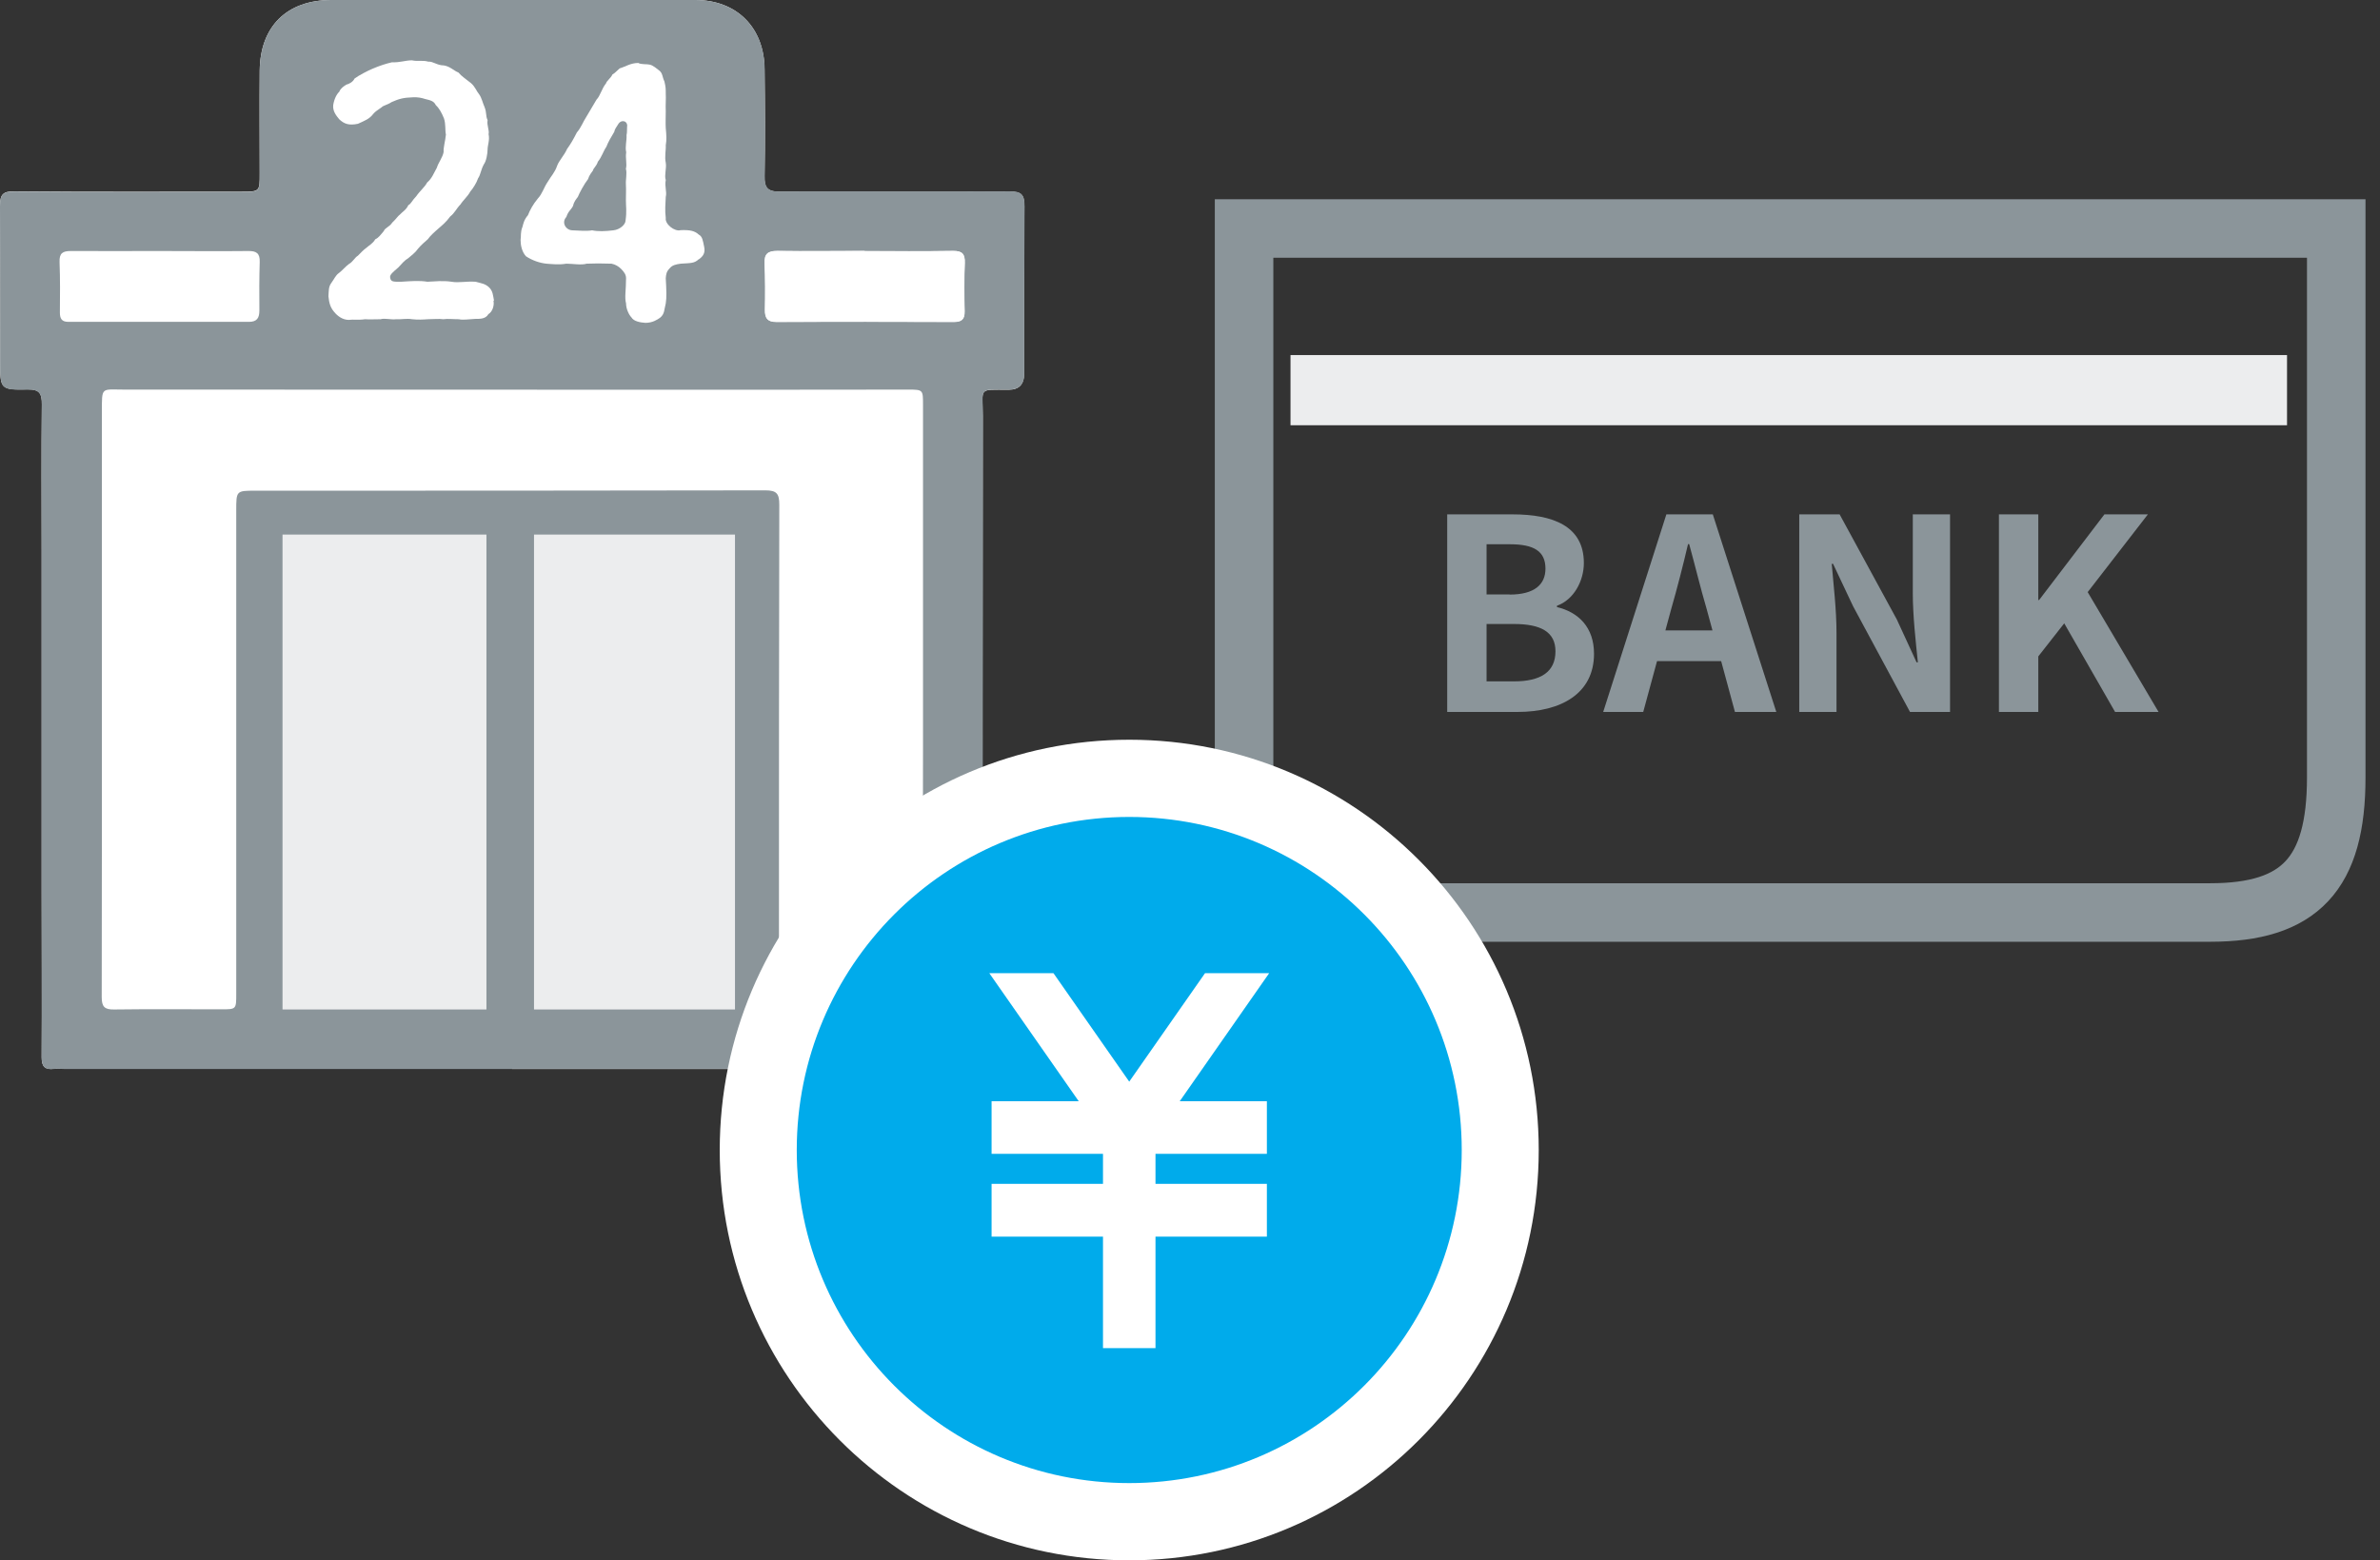
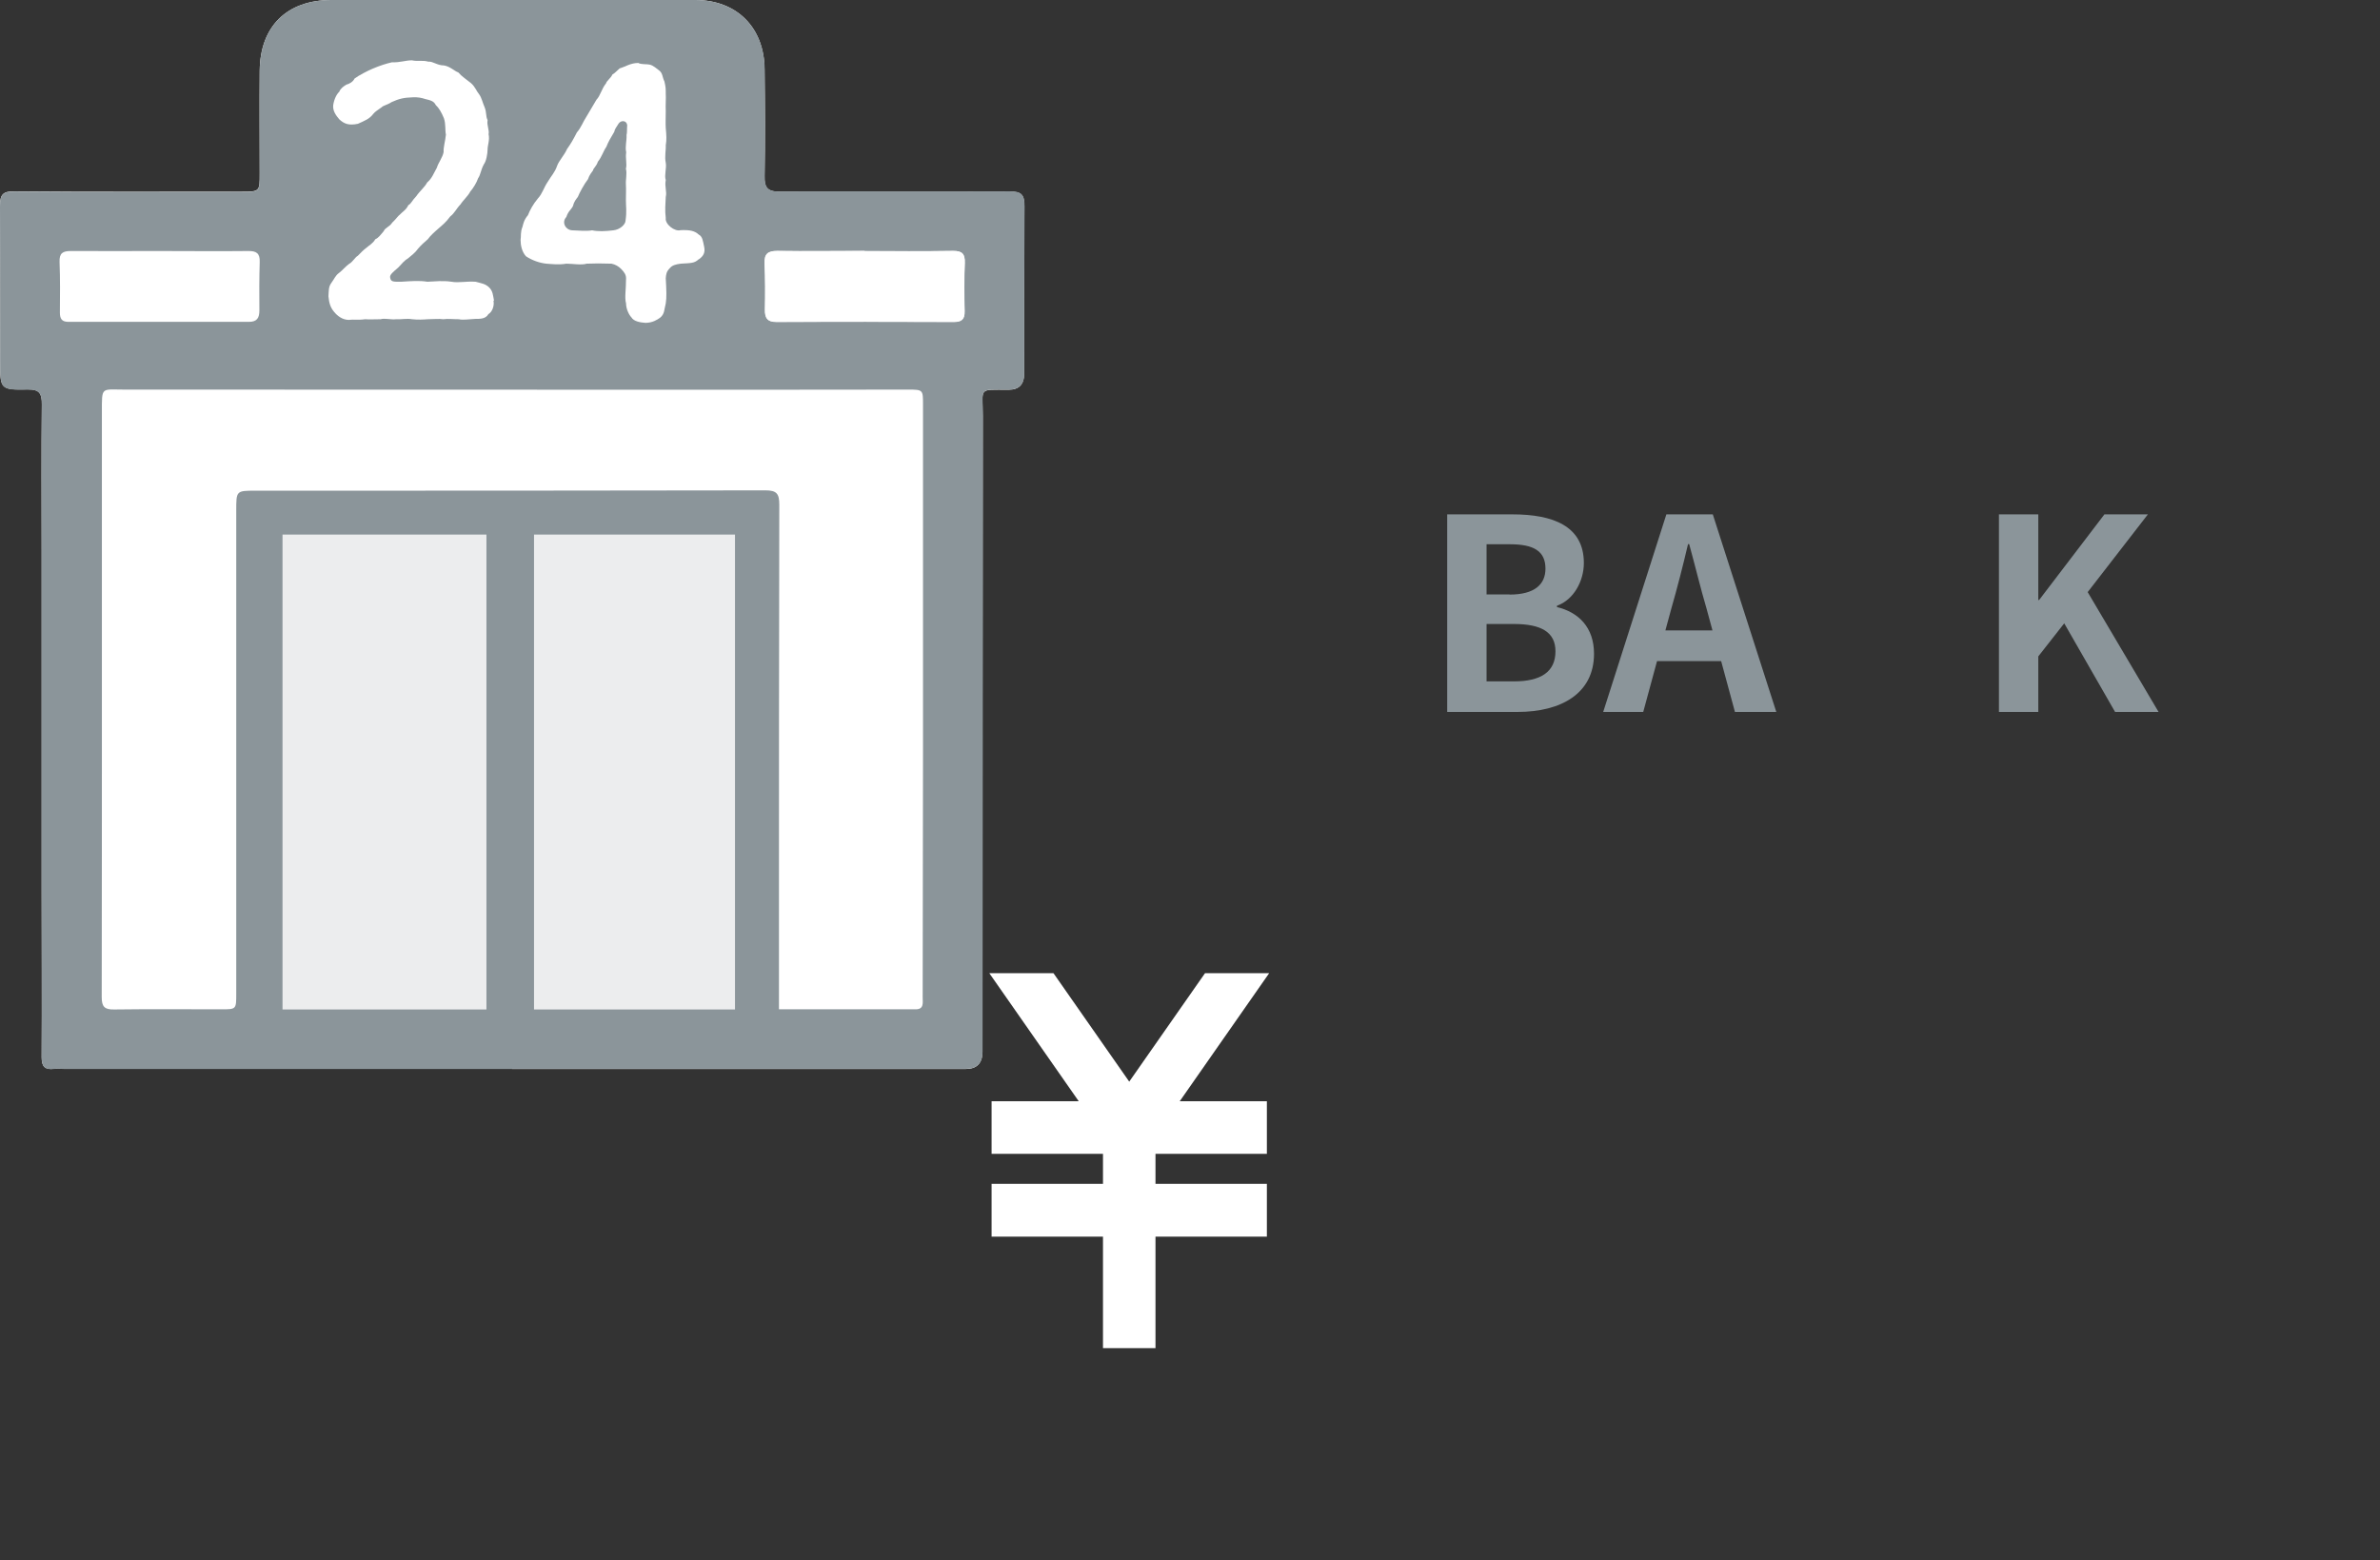
<svg xmlns="http://www.w3.org/2000/svg" width="122" height="80" viewBox="0 0 122 80" fill="none">
  <rect x="0" y="0" width="122" height="80" fill="#333333" stroke="none" />
  <path d="M26.247 54.808C34.001 54.808 41.747 54.808 49.501 54.808C50.072 54.808 50.358 54.516 50.358 53.932C50.358 43.068 50.358 32.204 50.375 21.34C50.375 19.848 50.106 19.983 51.704 19.983C52.231 19.983 52.495 19.711 52.495 19.166C52.495 14.218 52.486 15.525 52.511 10.577C52.511 9.979 52.352 9.819 51.754 9.819C47.819 9.844 43.883 9.819 39.947 9.827C39.333 9.827 39.173 9.608 39.19 9.035C39.224 7.265 39.215 5.343 39.19 3.565C39.182 1.416 37.769 0 35.641 0C29.426 0 23.203 0 16.988 0C14.709 0 13.338 1.349 13.313 3.616C13.296 5.327 13.313 7.189 13.313 8.909C13.313 9.819 13.313 9.827 12.388 9.827C8.511 9.827 4.634 9.844 0.757 9.81C0.151 9.802 0 9.962 0 10.56C0.025 15.289 0.017 13.772 0.008 18.5C0.008 19.958 0 19.992 1.438 19.966C2.035 19.958 2.153 20.194 2.145 20.733C2.119 23.22 2.136 25.706 2.136 28.184C2.136 33.982 2.136 39.781 2.136 45.571C2.136 48.454 2.153 51.328 2.136 54.21C2.136 54.69 2.304 54.85 2.758 54.8C2.935 54.783 3.112 54.8 3.288 54.8C10.941 54.8 18.594 54.8 26.247 54.8V54.808Z" fill="white" />
  <path d="M26.247 54.808C18.594 54.808 10.941 54.808 3.288 54.808C3.112 54.808 2.935 54.783 2.758 54.808C2.313 54.859 2.136 54.699 2.136 54.218C2.153 51.336 2.136 48.462 2.136 45.58C2.136 39.781 2.136 33.982 2.136 28.192C2.136 25.706 2.119 23.22 2.145 20.742C2.145 20.194 2.035 19.966 1.438 19.975C0 20 0.008 19.975 0.008 18.508C0.008 13.78 0.017 15.297 0 10.569C0 9.971 0.151 9.81 0.757 9.819C4.634 9.853 8.511 9.836 12.388 9.836C13.313 9.836 13.313 9.836 13.313 8.917C13.313 7.198 13.304 5.343 13.313 3.624C13.338 1.349 14.709 0 16.988 0C23.203 0 29.426 0 35.641 0C37.769 0 39.182 1.416 39.199 3.557C39.215 5.335 39.224 7.248 39.199 9.027C39.19 9.608 39.35 9.827 39.955 9.819C43.891 9.802 47.827 9.827 51.763 9.81C52.36 9.81 52.52 9.971 52.52 10.569C52.495 15.516 52.503 14.21 52.503 19.157C52.503 19.702 52.239 19.975 51.712 19.975C50.114 19.975 50.384 19.84 50.384 21.332C50.384 32.196 50.375 43.059 50.367 53.923C50.367 54.508 50.081 54.8 49.509 54.8C41.755 54.8 34.01 54.8 26.256 54.8L26.247 54.808ZM39.93 51.749C42.335 51.749 44.631 51.749 46.936 51.749C47.373 51.749 47.297 51.412 47.297 51.151C47.297 46.894 47.314 42.63 47.314 38.373C47.314 32.499 47.314 26.625 47.314 20.742C47.314 19.992 47.314 19.975 46.566 19.975C43.773 19.975 40.981 19.983 38.181 19.983C27.576 19.983 16.971 19.975 6.366 19.975C5.18 19.975 5.223 19.806 5.223 21.129C5.223 26.06 5.223 30.99 5.223 35.921C5.223 40.986 5.223 46.06 5.214 51.125C5.214 51.623 5.365 51.766 5.853 51.757C7.687 51.732 9.512 51.749 11.345 51.749C12.11 51.749 12.11 51.749 12.11 50.957C12.11 42.697 12.11 34.429 12.11 26.169C12.11 25.166 12.11 25.158 13.086 25.158C21.798 25.158 30.52 25.158 39.232 25.141C39.812 25.141 39.947 25.31 39.947 25.875C39.93 33.148 39.93 40.43 39.93 47.703C39.93 49.018 39.93 50.342 39.93 51.741V51.749ZM44.32 12.87C42.831 12.87 41.335 12.887 39.846 12.87C39.367 12.87 39.182 13.021 39.199 13.519C39.232 14.303 39.232 15.095 39.215 15.879C39.207 16.317 39.341 16.519 39.821 16.511C42.848 16.494 45.867 16.502 48.895 16.511C49.299 16.511 49.459 16.376 49.45 15.963C49.433 15.137 49.425 14.311 49.459 13.485C49.475 13.021 49.324 12.861 48.861 12.87C47.348 12.895 45.834 12.878 44.328 12.878L44.32 12.87ZM8.174 12.878C8.174 12.878 8.174 12.878 8.174 12.87C6.661 12.87 5.147 12.878 3.633 12.87C3.213 12.87 3.036 12.979 3.053 13.434C3.086 14.303 3.078 15.171 3.07 16.03C3.07 16.342 3.171 16.502 3.507 16.502C6.593 16.502 9.671 16.502 12.758 16.502C13.178 16.502 13.296 16.3 13.296 15.912C13.288 15.086 13.288 14.261 13.313 13.434C13.33 12.988 13.145 12.861 12.716 12.87C11.202 12.887 9.688 12.87 8.174 12.87V12.878Z" fill="#8B959A" />
  <path d="M44.32 12.87C45.834 12.87 47.348 12.887 48.853 12.861C49.316 12.861 49.467 13.013 49.45 13.477C49.416 14.303 49.416 15.129 49.442 15.954C49.45 16.367 49.29 16.502 48.887 16.502C45.859 16.494 42.84 16.494 39.812 16.502C39.333 16.502 39.199 16.308 39.207 15.87C39.224 15.086 39.224 14.294 39.19 13.51C39.165 13.021 39.35 12.861 39.838 12.861C41.326 12.887 42.823 12.861 44.312 12.861L44.32 12.87Z" fill="white" />
  <path d="M25.297 15.423C25.347 15.684 25.23 15.996 25.036 16.106C24.893 16.35 24.633 16.35 24.355 16.35C24.027 16.367 23.716 16.418 23.522 16.367C23.178 16.367 22.984 16.333 22.724 16.367C22.48 16.333 22.236 16.367 21.925 16.367C21.714 16.384 21.42 16.401 21.126 16.367C20.848 16.317 20.571 16.384 20.31 16.367C20.032 16.401 19.721 16.3 19.511 16.367C19.267 16.367 18.905 16.384 18.712 16.367C18.384 16.418 18.107 16.367 17.879 16.401C17.551 16.401 17.291 16.19 17.131 15.996C16.938 15.769 16.87 15.541 16.837 15.196C16.853 14.918 16.837 14.707 16.98 14.513C17.139 14.302 17.19 14.125 17.383 13.99C17.56 13.855 17.711 13.662 17.888 13.535C18.081 13.434 18.199 13.19 18.342 13.114C18.502 12.954 18.603 12.836 18.796 12.693C18.88 12.608 19.124 12.482 19.233 12.271C19.41 12.187 19.494 12.06 19.671 11.85C19.738 11.673 19.965 11.639 20.108 11.411C20.301 11.234 20.386 11.083 20.529 10.973C20.613 10.872 20.823 10.762 20.932 10.518C21.075 10.451 21.126 10.274 21.336 10.063C21.512 9.802 21.79 9.574 21.891 9.363C22.152 9.136 22.219 8.908 22.395 8.596C22.463 8.352 22.69 8.074 22.74 7.796C22.724 7.551 22.824 7.239 22.858 6.902C22.808 6.692 22.858 6.363 22.757 6.068C22.639 5.773 22.496 5.529 22.337 5.385C22.236 5.175 22.059 5.141 21.782 5.073C21.639 5.023 21.412 4.972 21.151 4.989C20.697 5.006 20.47 5.057 20.074 5.234C19.864 5.377 19.637 5.411 19.57 5.495C19.376 5.638 19.242 5.706 19.133 5.84C18.939 6.102 18.695 6.186 18.35 6.346C17.879 6.447 17.636 6.346 17.392 6.118C17.232 5.925 17.047 5.697 17.081 5.385C17.131 5.073 17.257 4.829 17.392 4.703C17.459 4.526 17.619 4.424 17.753 4.34C17.896 4.306 18.098 4.197 18.174 4.028C18.384 3.868 18.855 3.624 19.099 3.523C19.477 3.362 19.797 3.261 20.091 3.194C20.512 3.211 20.772 3.093 21.117 3.093C21.412 3.16 21.655 3.076 21.95 3.16C22.21 3.143 22.404 3.354 22.749 3.354C23.077 3.405 23.27 3.632 23.497 3.716C23.674 3.927 23.901 4.062 24.136 4.256C24.363 4.45 24.414 4.66 24.557 4.829C24.691 5.006 24.75 5.301 24.834 5.478C24.96 5.79 24.885 5.933 24.994 6.161C24.944 6.422 25.095 6.683 25.045 6.877C25.112 7.172 24.994 7.45 24.994 7.661C24.994 7.872 24.927 8.268 24.801 8.428C24.641 8.723 24.641 8.95 24.506 9.144C24.439 9.355 24.246 9.667 24.103 9.827C24.002 10.038 23.699 10.316 23.615 10.467C23.354 10.746 23.321 10.906 23.077 11.1C22.866 11.395 22.639 11.572 22.505 11.69C22.244 11.917 22.051 12.094 21.933 12.263C21.773 12.406 21.588 12.558 21.428 12.752C21.269 12.979 21.084 13.097 20.924 13.24C20.747 13.341 20.596 13.518 20.419 13.712C20.159 13.94 19.965 14.083 19.999 14.235C20.032 14.462 20.175 14.445 20.571 14.445C21.092 14.412 21.496 14.378 21.908 14.445C22.311 14.429 22.69 14.378 23.144 14.445C23.522 14.513 23.876 14.412 24.38 14.445C24.691 14.53 24.868 14.547 25.061 14.724C25.272 14.918 25.272 15.162 25.322 15.406L25.297 15.423Z" fill="white" />
  <path d="M35.818 13.291C35.591 13.502 35.431 13.485 34.893 13.519C34.632 13.553 34.455 13.603 34.338 13.746C34.161 13.923 34.144 14.058 34.127 14.269C34.161 14.876 34.178 15.247 34.127 15.558C34.043 15.87 34.077 16.098 33.833 16.292C33.69 16.393 33.446 16.553 33.084 16.553C32.807 16.536 32.479 16.469 32.37 16.275C32.243 16.148 32.092 15.837 32.092 15.558C32.008 15.247 32.092 14.876 32.092 14.269C32.092 14.092 32.008 13.957 31.831 13.78C31.714 13.662 31.537 13.553 31.344 13.519C30.839 13.502 30.461 13.502 30.074 13.519C29.796 13.603 29.359 13.519 29.031 13.519C28.644 13.586 28.266 13.536 28.005 13.519C27.677 13.485 27.29 13.359 26.962 13.14C26.752 12.912 26.685 12.566 26.685 12.305C26.718 12.111 26.668 11.901 26.785 11.623C26.819 11.496 26.853 11.277 27.063 11.033C27.164 10.771 27.324 10.476 27.568 10.181C27.811 9.92 27.862 9.642 28.072 9.33C28.266 9.001 28.434 8.858 28.56 8.496C28.644 8.251 28.93 7.956 29.065 7.644C29.275 7.349 29.393 7.139 29.569 6.793C29.796 6.532 29.88 6.254 30.074 5.959C30.267 5.63 30.385 5.436 30.578 5.108C30.772 4.914 30.839 4.551 31.066 4.273C31.1 4.138 31.31 4.012 31.394 3.818C31.52 3.751 31.587 3.658 31.764 3.506C32.059 3.422 32.319 3.228 32.723 3.228C32.841 3.312 33.16 3.279 33.295 3.312C33.488 3.346 33.682 3.54 33.782 3.607C33.976 3.751 33.942 3.936 34.06 4.18C34.127 4.475 34.127 4.543 34.127 4.804C34.144 5.082 34.111 5.36 34.127 5.697C34.127 6.043 34.111 6.304 34.127 6.566C34.161 6.945 34.178 7.156 34.127 7.451C34.144 7.678 34.06 8.041 34.127 8.344C34.178 8.622 34.043 8.993 34.127 9.229C34.06 9.574 34.195 9.819 34.127 10.097C34.111 10.476 34.077 10.763 34.127 11.176C34.077 11.488 34.581 11.892 34.893 11.8C35.364 11.783 35.608 11.833 35.818 12.027C36.011 12.128 36.028 12.339 36.095 12.651C36.163 12.963 36.045 13.14 35.818 13.3V13.291ZM31.73 6.304C31.571 6.566 31.52 6.599 31.487 6.759C31.31 7.054 31.175 7.282 31.083 7.526C30.923 7.754 30.856 8.032 30.646 8.293C30.578 8.521 30.402 8.639 30.402 8.732C30.318 8.85 30.208 8.976 30.141 9.187C29.948 9.431 29.704 9.886 29.62 10.097C29.535 10.215 29.426 10.325 29.376 10.552C29.275 10.763 29.132 10.813 29.031 11.125C28.77 11.403 28.997 11.791 29.325 11.808C29.653 11.825 30.107 11.858 30.351 11.808C30.662 11.875 31.032 11.858 31.445 11.808C31.773 11.774 32.067 11.513 32.067 11.302C32.134 10.813 32.084 10.603 32.084 10.257C32.084 10.013 32.1 9.735 32.084 9.456C32.067 9.212 32.151 8.883 32.084 8.656C32.151 8.395 32.05 8.133 32.1 7.805C32.033 7.526 32.134 7.215 32.117 6.92C32.151 6.818 32.134 6.574 32.151 6.414C32.117 6.169 31.84 6.153 31.714 6.33L31.73 6.304Z" fill="white" />
-   <path d="M63.772 11.715V39.865C63.772 44.812 65.639 46.785 70.239 46.785H113.29C117.89 46.785 119.757 44.812 119.757 39.865V11.715H63.772Z" stroke="#8B959A" stroke-width="3" stroke-miterlimit="10" />
-   <path d="M117.234 18.205H66.152V21.803H117.234V18.205Z" fill="#ECEDEE" />
  <path d="M74.184 26.372H77.531C79.608 26.372 81.189 26.97 81.189 28.866C81.189 29.793 80.668 30.754 79.81 31.058V31.125C80.903 31.386 81.71 32.153 81.71 33.519C81.71 35.558 80.02 36.502 77.791 36.502H74.184V26.372ZM77.379 30.485C78.666 30.485 79.221 29.962 79.221 29.153C79.221 28.259 78.624 27.905 77.405 27.905H76.202V30.476H77.379V30.485ZM77.606 34.935C78.986 34.935 79.734 34.446 79.734 33.392C79.734 32.406 78.994 31.993 77.606 31.993H76.202V34.935H77.606Z" fill="#8B959A" />
  <path d="M88.22 33.898H84.94L84.233 36.502H82.181L85.419 26.372H87.799L91.054 36.502H88.934L88.228 33.898H88.22ZM87.782 32.322L87.48 31.209C87.168 30.156 86.891 28.993 86.588 27.897H86.529C86.269 29.01 85.974 30.156 85.671 31.209L85.369 32.322H87.774H87.782Z" fill="#8B959A" />
-   <path d="M92.24 26.372H94.3L97.235 31.766L98.244 33.957H98.311C98.202 32.903 98.051 31.563 98.051 30.409V26.372H99.96V36.502H97.908L94.99 31.083L93.964 28.909H93.896C93.989 30.004 94.14 31.277 94.14 32.44V36.502H92.231V26.372H92.24Z" fill="#8B959A" />
  <path d="M102.466 26.372H104.484V30.763H104.526L107.874 26.372H110.102L107.016 30.358L110.649 36.502H108.42L105.813 31.959L104.484 33.654V36.502H102.466V26.372Z" fill="#8B959A" />
  <path d="M24.935 27.408H14.482V51.757H24.935V27.408Z" fill="#ECEDEE" />
  <path d="M37.676 27.408H27.374V51.757H37.676V27.408Z" fill="#ECEDEE" />
-   <path d="M57.885 80C69.478 80 78.876 70.582 78.876 58.964C78.876 47.345 69.478 37.927 57.885 37.927C46.292 37.927 36.894 47.345 36.894 58.964C36.894 70.582 46.292 80 57.885 80Z" fill="white" />
-   <path d="M57.885 74.395C66.39 74.395 73.284 67.486 73.284 58.963C73.284 50.44 66.39 43.531 57.885 43.531C49.381 43.531 42.487 50.44 42.487 58.963C42.487 67.486 49.381 74.395 57.885 74.395Z" fill="#00ABEB" stroke="#00ABEB" stroke-width="3.29" stroke-miterlimit="10" />
  <path d="M65.059 49.895H61.771L57.885 55.457L54 49.895H50.712L55.295 56.46H50.829V59.157H56.54V60.699H50.829V63.405H56.54V69.119H59.231V63.405H64.941V60.699H59.231V59.157H64.941V56.46H60.475L65.059 49.895Z" fill="white" />
</svg>